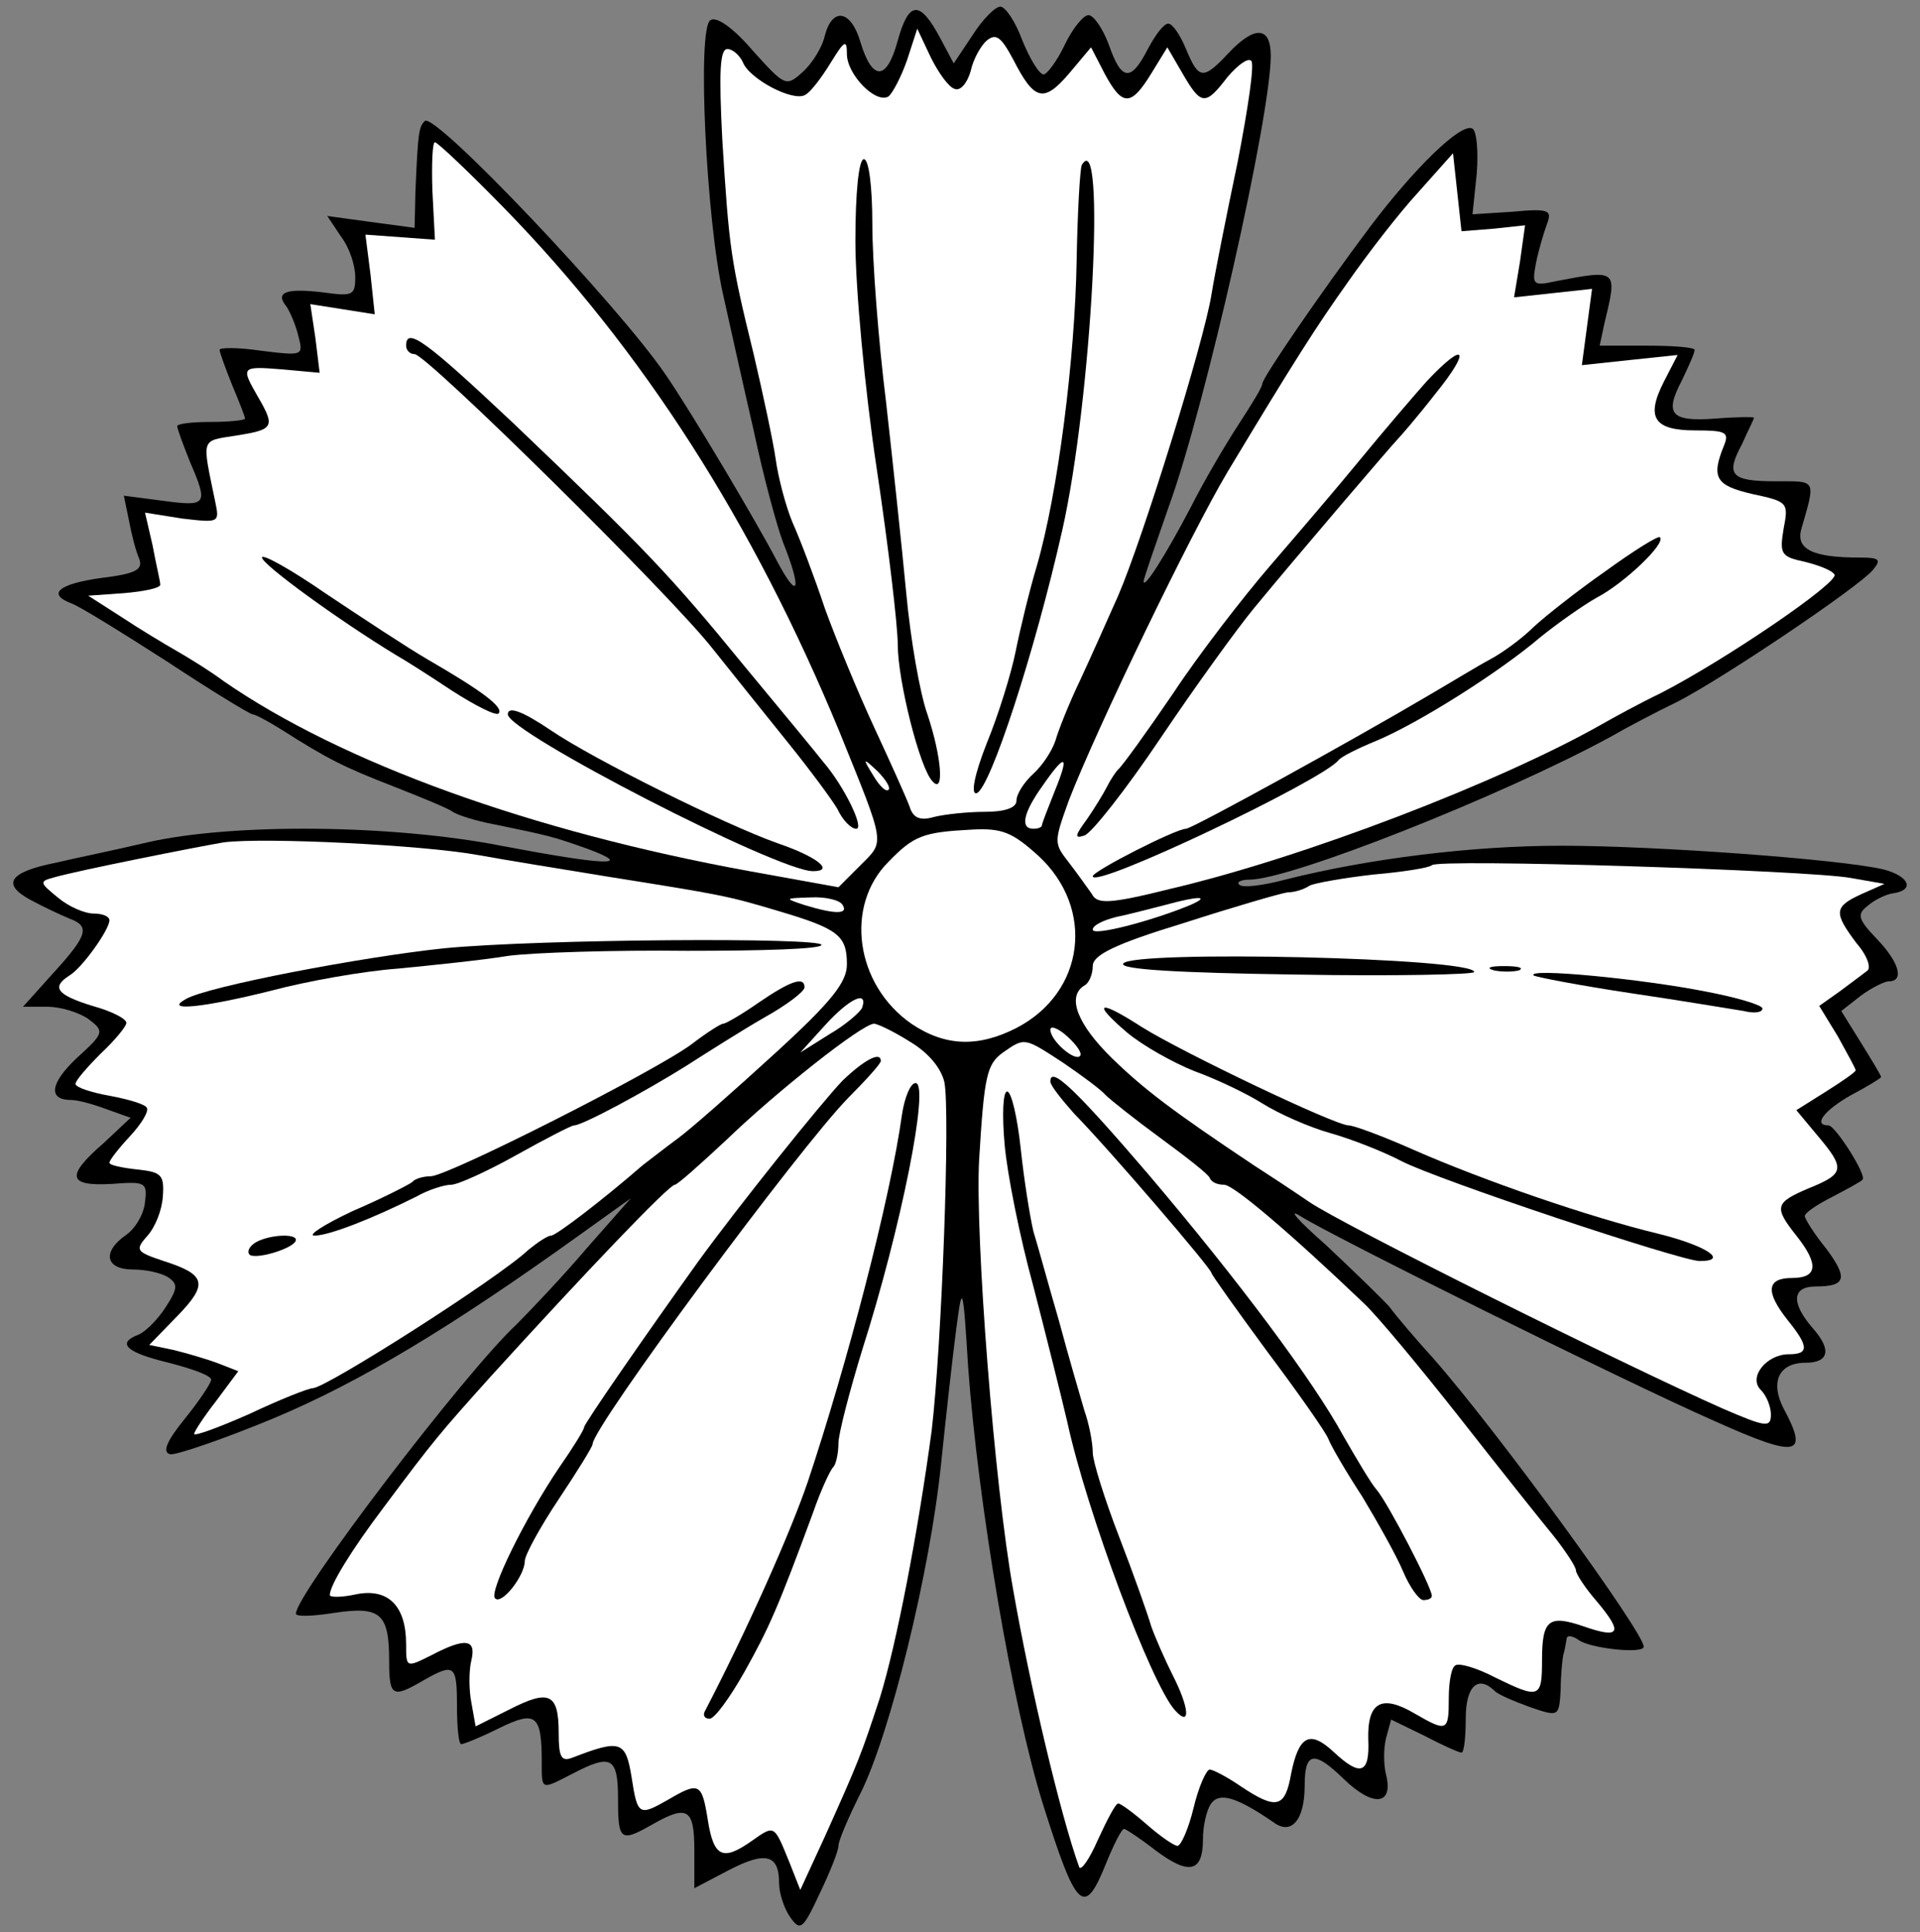
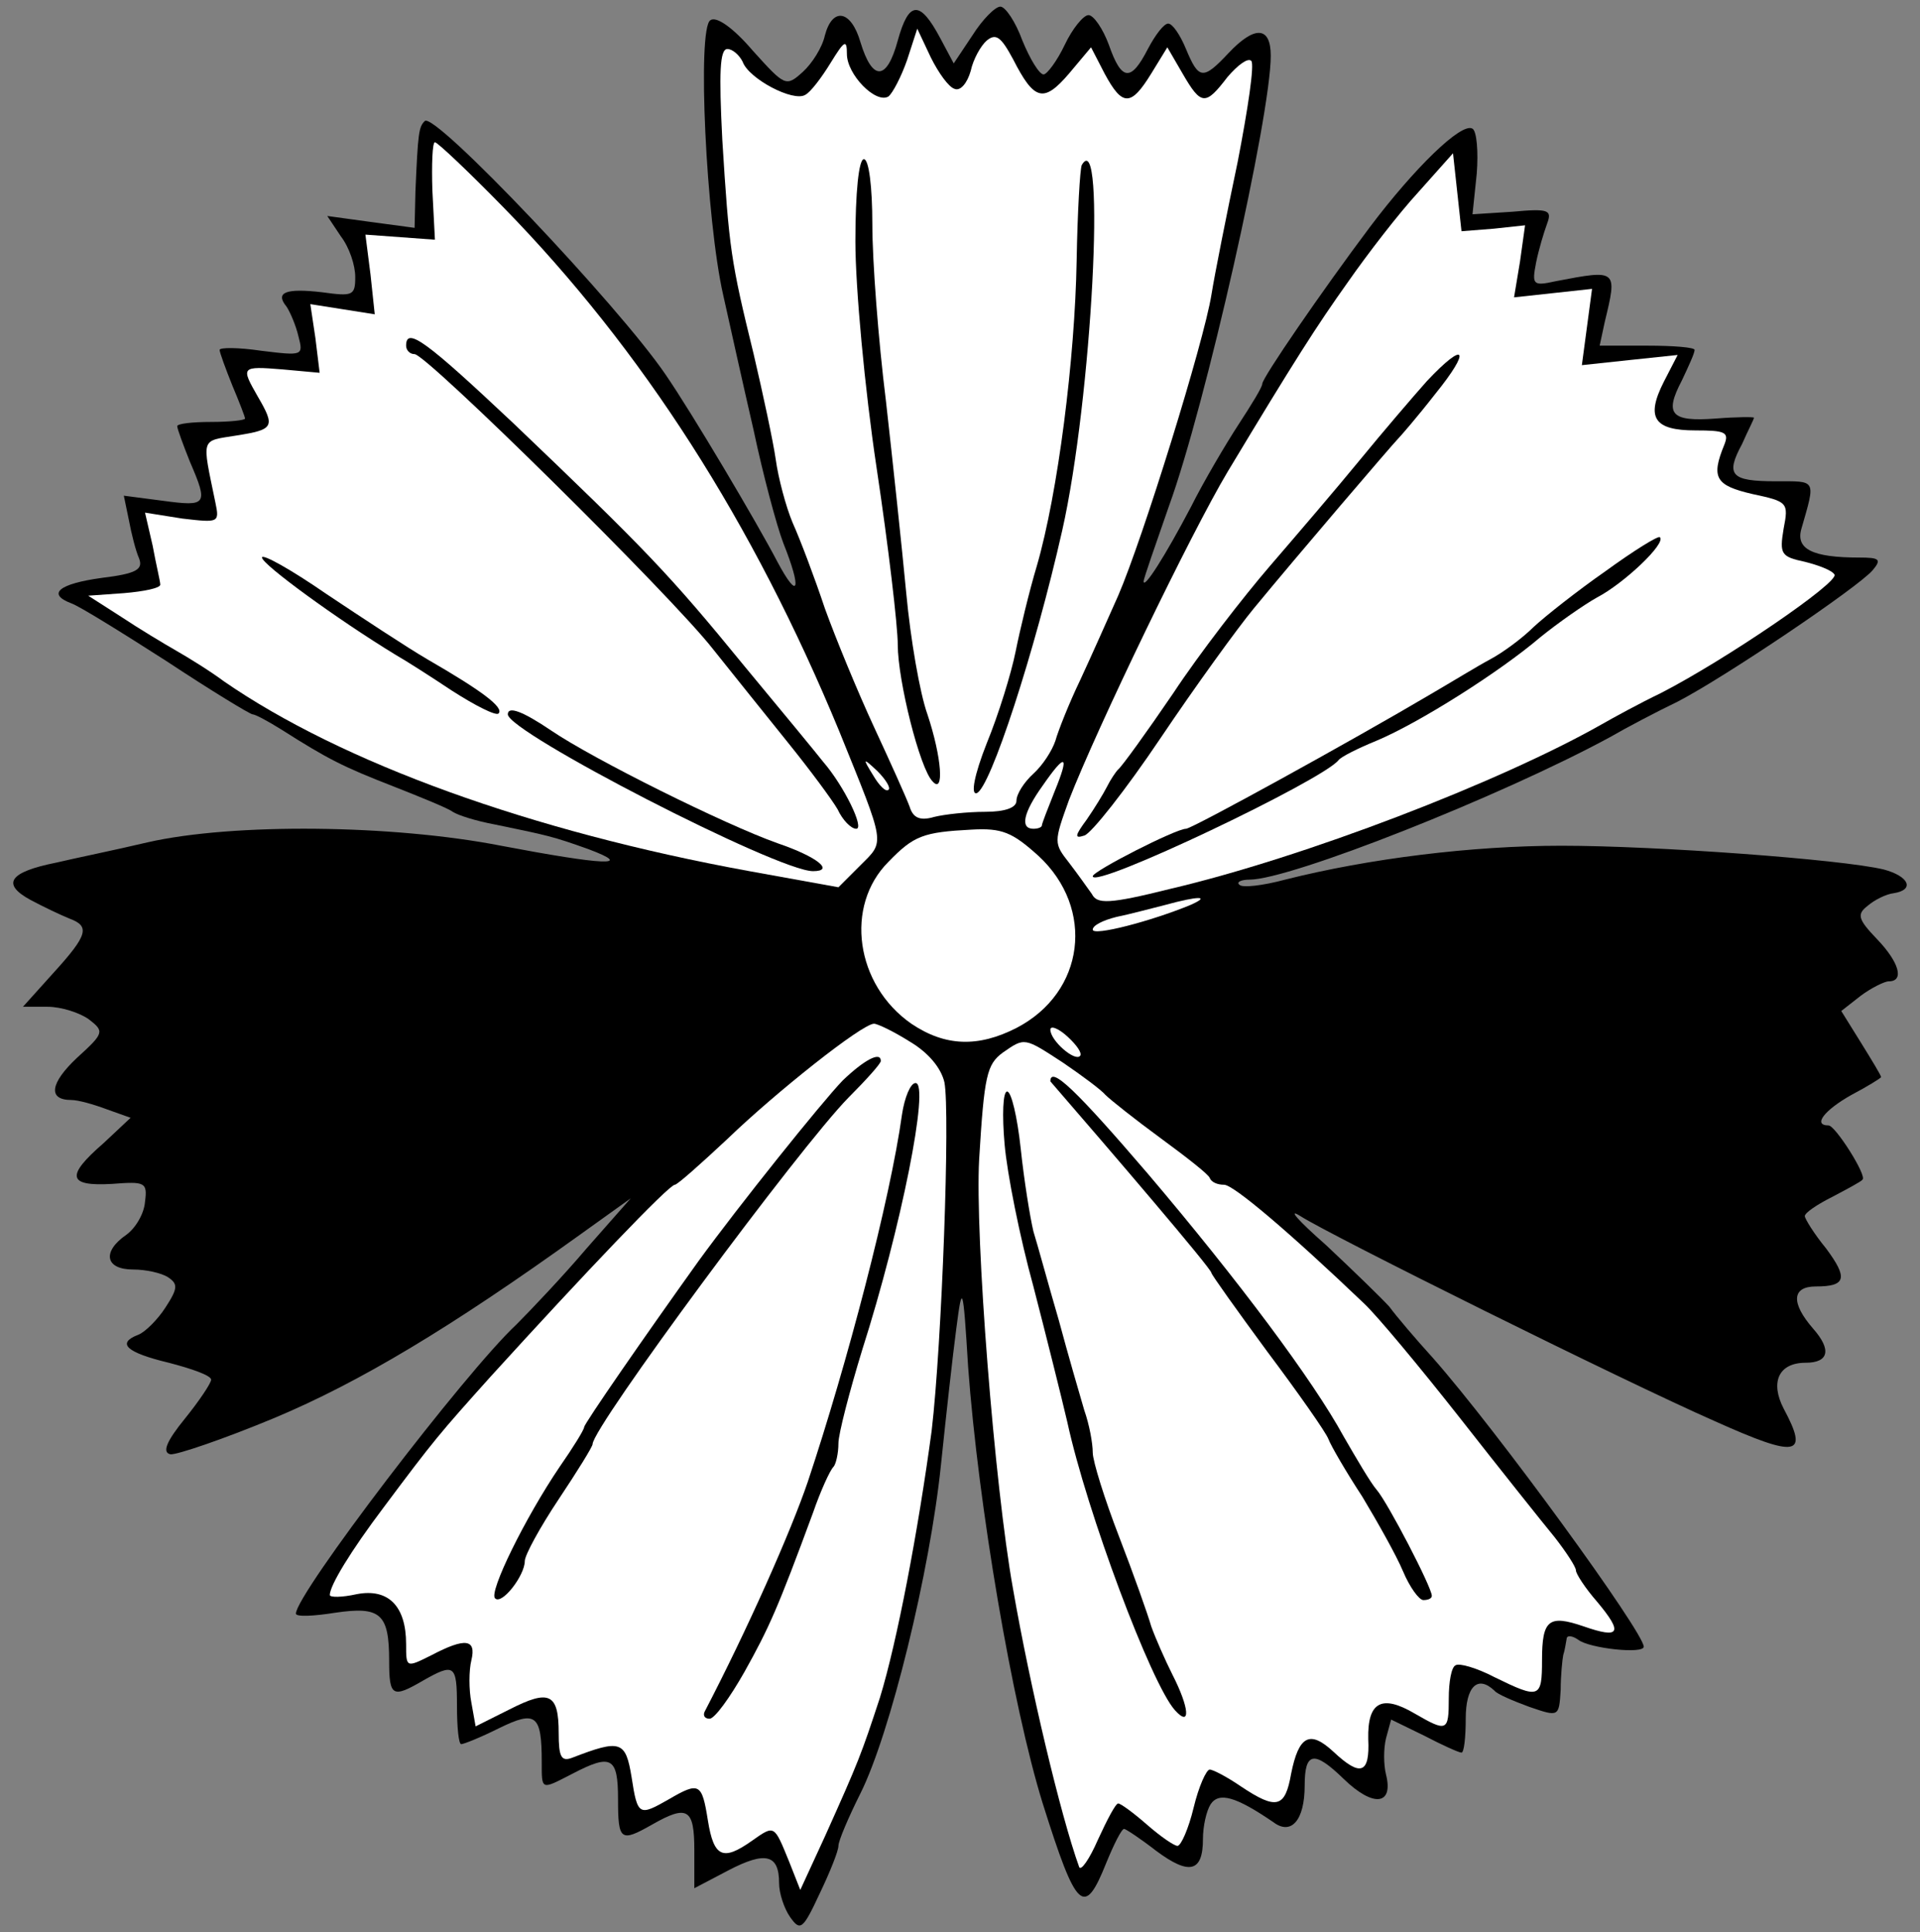
<svg xmlns="http://www.w3.org/2000/svg" version="1.1" viewBox="33.95 66.475 296.6 298.517" width="296.6" height="298.517">
  <rect x="33.95" y="66.475" width="296.6" height="298.517" fill="#808080" stroke="none" />
  <defs>
    <clipPath id="artboard_clip_path">
      <path d="M 33.95 66.475 L 330.55 66.475 L 330.55 364.993 L 33.95 364.993 Z" />
    </clipPath>
  </defs>
  <g id="Gillyflower_(1)" stroke="none" stroke-dasharray="none" stroke-opacity="1" fill="none" fill-opacity="1">
    <title>Gillyflower (1)</title>
    <g id="Gillyflower_(1)_Layer_2" clip-path="url(#artboard_clip_path)">
      <title>Layer 2</title>
      <g id="Group_6">
        <g id="Graphic_39">
          <path d="M 172.637 72.738 C 170.935 79.024 168.708 79.024 166.875 73 C 165.435 68.024 162.554 67.5 161.375 71.952 C 160.982 73.786 159.411 76.274 157.97 77.583 C 155.351 79.94 155.22 79.809 150.244 74.309 C 147.232 70.774 144.613 68.94 143.697 69.595 C 141.601 70.774 143.042 100.5 145.661 112.024 C 146.709 116.738 148.804 126.166 150.375 132.976 C 151.816 139.785 153.911 147.642 154.959 150.392 C 157.839 157.595 157.316 159.428 154.042 153.273 C 150.899 147.249 140.816 130.226 136.756 124.333 C 129.554 113.726 101.007 83.607 99.566 85.178 C 98.649 86.095 98.518 86.881 98.126 96.047 L 97.995 101.678 L 91.185 100.762 L 84.507 99.845 L 86.602 102.988 C 87.911 104.69 88.828 107.44 88.828 109.274 C 88.828 112.154 88.435 112.285 83.721 111.631 C 78.09 110.976 76.388 111.631 78.221 113.857 C 78.745 114.643 79.661 116.738 80.054 118.44 C 80.84 121.452 80.709 121.452 74.292 120.666 C 70.757 120.142 67.876 120.142 67.876 120.535 C 67.876 120.928 68.792 123.416 69.84 126.035 C 70.888 128.523 71.804 130.881 71.804 131.142 C 71.804 131.404 69.447 131.666 66.566 131.666 C 63.685 131.666 61.328 131.928 61.328 132.321 C 61.328 132.714 62.245 135.202 63.292 137.821 C 66.173 144.499 65.912 144.761 59.102 143.845 L 53.078 143.059 L 53.864 146.857 C 54.257 148.952 54.912 151.571 55.435 152.749 C 56.09 154.452 55.043 155.107 49.674 155.761 C 42.995 156.678 41.162 158.249 44.959 159.69 C 46.138 160.083 52.685 164.142 59.626 168.595 C 66.566 173.178 72.59 176.845 72.983 176.845 C 73.376 176.845 75.34 177.892 77.435 179.202 C 84.638 183.785 86.995 184.964 94.721 187.975 C 99.042 189.678 103.233 191.38 103.887 191.904 C 104.673 192.428 107.554 193.344 110.435 193.868 C 118.685 195.571 119.34 195.702 124.84 197.666 C 132.173 200.416 127.197 200.154 111.352 197.142 C 94.59 193.868 69.971 193.606 56.745 196.618 C 51.769 197.797 45.352 199.106 42.602 199.761 C 35.4 201.201 34.09 203.035 38.674 205.523 C 40.638 206.571 43.388 207.88 44.697 208.404 C 47.84 209.582 47.578 210.892 42.209 216.785 L 37.495 222.023 L 41.293 222.023 C 43.388 222.023 46.269 222.939 47.709 223.987 C 50.066 225.82 50.066 226.082 45.876 229.88 C 41.685 233.808 41.293 236.427 44.959 236.427 C 46.007 236.427 48.364 237.082 50.459 237.868 L 54.126 239.177 L 49.935 243.106 C 44.043 248.213 44.435 249.785 51.245 249.392 C 56.352 248.999 56.745 249.13 56.352 252.142 C 56.221 253.975 54.912 256.201 53.471 257.249 C 49.674 259.868 50.197 262.618 54.519 262.618 C 56.483 262.618 58.84 263.142 59.888 263.796 C 61.459 264.844 61.459 265.499 59.495 268.511 C 58.316 270.344 56.352 272.308 55.304 272.701 C 51.9 274.011 53.471 275.451 60.019 277.022 C 63.554 277.939 66.566 278.987 66.566 279.641 C 66.566 280.165 64.733 282.915 62.507 285.665 C 59.626 289.201 58.971 290.903 60.281 291.165 C 61.197 291.296 68.531 288.808 76.388 285.534 C 89.483 280.034 103.495 271.653 123.53 257.249 L 131.387 251.618 L 124.578 259.344 C 120.911 263.665 115.935 268.903 113.709 271.13 C 105.721 278.594 79.661 312.772 79.661 315.784 C 79.661 316.308 82.411 316.177 85.685 315.653 C 92.757 314.606 94.066 315.784 94.066 323.117 C 94.066 328.617 94.59 328.879 99.304 326.129 C 104.149 323.379 104.542 323.641 104.542 330.058 C 104.542 333.332 104.804 335.951 105.197 335.951 C 105.59 335.951 108.209 334.903 111.09 333.462 C 116.721 330.713 117.637 331.367 117.637 338.701 C 117.637 343.153 117.506 343.022 122.352 340.534 C 128.375 337.391 129.423 337.915 129.423 344.462 C 129.423 350.879 129.816 351.141 134.661 348.391 C 140.161 345.248 141.209 345.903 141.209 352.32 L 141.209 358.212 L 146.447 355.462 C 152.209 352.45 154.304 352.974 154.304 357.427 C 154.304 358.998 155.089 361.355 156.006 362.665 C 157.578 364.891 157.97 364.629 160.589 358.998 C 162.161 355.724 163.47 352.45 163.47 351.665 C 163.47 350.879 165.042 347.212 166.875 343.546 C 171.458 334.379 177.613 309.367 179.315 292.737 C 180.101 285.141 181.149 275.713 181.673 271.784 C 182.589 264.713 182.72 264.844 183.506 277.677 C 185.077 299.022 190.315 329.927 195.03 345.117 C 200.268 361.748 201.446 362.796 204.851 354.284 C 206.03 351.403 207.208 349.046 207.601 349.046 C 207.863 349.046 210.22 350.617 212.577 352.45 C 217.684 356.248 219.78 355.724 219.78 350.617 C 219.78 348.653 220.303 346.296 220.958 345.248 C 222.268 343.284 224.887 344.07 230.649 347.998 C 233.398 350.093 235.494 347.736 235.494 342.367 C 235.494 337.129 236.934 336.867 241.517 341.32 C 246.101 345.772 249.244 345.379 248.065 340.665 C 247.672 339.093 247.672 336.605 248.065 335.034 L 248.851 332.153 L 253.958 334.641 C 256.708 336.082 259.327 337.26 259.72 337.26 C 260.113 337.26 260.375 334.903 260.375 332.022 C 260.375 327.046 262.208 325.213 264.827 327.701 C 265.22 328.224 267.708 329.272 270.196 330.189 C 274.779 331.76 274.779 331.76 275.041 327.57 C 275.041 325.344 275.303 322.855 275.434 322.201 C 275.696 321.415 275.827 320.367 275.958 319.713 C 275.958 319.058 276.874 319.189 277.791 319.844 C 279.493 321.153 287.874 322.07 287.874 320.891 C 287.874 318.665 265.22 287.499 255.267 276.237 C 252.648 273.356 249.636 269.82 248.589 268.38 C 247.41 267.07 242.958 262.749 238.768 258.82 C 234.446 255.023 232.744 253.058 234.839 254.368 C 239.291 257.249 284.862 279.903 298.874 286.058 C 311.707 291.82 313.41 291.427 309.481 284.094 C 307.386 280.034 308.696 277.022 312.886 277.022 C 316.422 277.022 316.946 275.058 314.065 271.784 C 310.529 267.725 310.791 265.237 314.457 265.237 C 319.172 265.237 319.434 263.927 316.029 259.344 C 314.196 257.118 312.755 254.761 312.755 254.368 C 312.755 253.844 314.719 252.534 317.077 251.356 C 319.303 250.177 321.529 248.999 321.66 248.737 C 322.445 248.213 317.469 240.356 316.422 240.356 C 313.934 240.356 315.767 237.999 319.957 235.642 C 322.445 234.332 324.541 233.023 324.541 232.892 C 324.541 232.63 323.1 230.273 321.398 227.523 L 318.386 222.678 L 321.398 220.32 C 322.969 219.142 325.065 218.094 325.719 218.094 C 328.207 218.094 327.291 215.082 323.886 211.547 C 321.005 208.535 320.743 207.749 322.445 206.44 C 323.493 205.523 325.326 204.606 326.505 204.475 C 329.779 203.951 328.862 201.856 324.934 200.809 C 318.386 199.237 289.708 197.142 275.172 197.142 C 261.422 197.142 245.446 199.106 232.482 202.38 C 229.077 203.297 225.803 203.69 225.41 203.166 C 224.887 202.773 225.672 202.38 226.982 202.38 C 233.268 202.38 265.743 189.547 282.636 180.38 C 285.124 178.94 289.839 176.452 293.112 174.88 C 300.446 171.083 321.005 157.202 323.231 154.583 C 324.672 152.88 324.279 152.618 321.136 152.618 C 313.934 152.618 311.315 151.309 312.231 148.166 C 314.457 140.44 314.588 140.833 308.303 140.833 C 301.362 140.833 300.446 139.916 303.065 135.071 C 303.981 132.976 304.898 131.273 304.898 131.011 C 304.898 130.881 302.279 130.881 299.005 131.142 C 292.065 131.666 291.017 130.488 293.767 125.25 C 294.815 123.023 295.731 121.059 295.731 120.535 C 295.731 120.142 292.458 119.881 288.398 119.881 L 281.065 119.881 L 281.851 116.214 C 283.815 108.095 283.815 108.095 274.255 109.928 C 270.72 110.714 270.589 110.452 271.243 107.047 C 271.636 105.083 272.422 102.464 272.946 101.024 C 273.732 98.928 273.208 98.666 267.577 99.19 L 261.422 99.583 L 262.077 93.297 C 262.339 89.893 262.077 86.75 261.422 86.357 C 259.72 85.309 252.386 92.512 245.577 101.547 C 238.113 111.5 228.946 124.857 228.946 125.773 C 228.946 126.297 227.244 129.047 225.279 132.059 C 223.315 135.071 219.91 140.833 217.946 144.761 C 213.887 152.488 210.613 157.595 210.613 156.285 C 210.613 155.892 212.446 150.654 214.541 144.63 C 220.172 129.178 230.256 84.393 230.256 75.095 C 230.256 70.512 227.768 70.381 223.708 74.702 C 219.78 78.893 219.125 78.762 217.161 74.048 C 216.244 71.821 215.065 70.119 214.411 70.119 C 213.756 70.119 212.446 71.821 211.268 74.048 C 208.649 79.155 207.208 79.024 205.244 73.393 C 204.327 70.905 202.887 68.81 202.101 68.81 C 201.315 68.81 199.613 70.905 198.434 73.393 C 197.256 75.881 195.684 77.976 195.161 77.976 C 194.506 77.976 193.065 75.619 191.887 72.738 C 190.839 69.857 189.268 67.5 188.482 67.5 C 187.696 67.5 185.732 69.464 184.161 71.952 L 181.28 76.274 L 179.185 72.345 C 176.042 66.452 174.339 66.583 172.637 72.738 Z" fill="black" />
        </g>
        <g id="Graphic_38">
          <path d="M 181.411 80.202 C 182.327 80.595 183.375 79.286 183.899 77.452 C 184.292 75.619 185.47 73.524 186.387 72.738 C 187.827 71.559 188.613 72.214 190.446 75.619 C 193.72 82.036 195.161 82.428 199.089 77.845 L 202.494 73.786 L 204.589 77.845 C 207.339 82.952 208.649 82.952 211.791 77.845 L 214.28 73.786 L 216.637 77.845 C 219.518 82.821 220.172 82.821 223.577 78.369 C 225.149 76.536 226.72 75.357 227.244 75.881 C 227.768 76.405 226.72 83.345 225.149 91.464 C 223.446 99.583 221.613 108.75 221.089 112.024 C 219.91 119.357 210.482 149.738 206.684 158.511 C 205.113 162.047 202.494 167.94 200.792 171.606 C 199.089 175.142 197.387 179.464 196.994 180.904 C 196.47 182.475 195.03 184.702 193.589 186.011 C 192.149 187.321 190.97 189.154 190.97 190.202 C 190.97 191.249 189.268 191.904 186.125 191.904 C 183.375 191.904 179.839 192.297 178.268 192.69 C 176.042 193.344 174.994 192.821 174.47 191.118 C 173.946 189.678 171.458 184.178 168.97 178.809 C 166.482 173.44 163.078 165.19 161.375 160.476 C 159.804 155.761 157.578 149.869 156.399 147.249 C 155.351 144.761 154.173 140.309 153.78 137.428 C 153.387 134.678 151.816 127.345 150.375 121.19 C 146.84 106.785 146.578 104.952 145.53 88.059 C 145.006 77.714 145.137 74.048 146.316 74.048 C 147.101 74.048 148.149 74.964 148.673 76.012 C 149.59 78.631 156.53 82.298 158.363 81.119 C 159.149 80.726 160.851 78.5 162.292 76.143 C 164.387 72.738 164.78 72.476 164.78 74.833 C 164.78 77.976 169.232 82.559 171.197 81.381 C 171.851 80.857 173.161 78.369 174.077 75.75 L 175.649 70.905 L 177.744 75.357 C 178.923 77.714 180.494 79.94 181.411 80.202 Z" fill="#FFFFFF" />
        </g>
        <g id="Graphic_37">
          <path d="M 111.745 98.536 C 133.221 120.535 150.244 147.119 163.601 179.464 C 170.804 197.273 170.673 196.356 166.875 200.154 L 163.47 203.559 L 149.72 201.071 C 115.935 194.916 86.733 184.309 68.531 171.737 C 66.435 170.166 63.031 168.071 61.197 167.023 C 59.364 165.976 55.435 163.618 52.685 161.785 L 47.578 158.511 L 53.078 158.118 C 56.221 157.857 58.709 157.333 58.709 156.809 C 58.709 156.285 58.054 153.666 57.531 150.785 L 56.352 145.678 L 62.114 146.595 C 67.745 147.249 67.876 147.249 67.221 144.107 C 65.126 133.892 64.864 134.678 70.495 133.761 C 76.257 132.845 76.519 132.452 73.769 127.738 C 71.15 123.154 71.15 123.023 77.566 123.547 L 83.328 124.071 L 82.673 118.702 L 81.888 113.464 L 86.864 114.25 L 91.84 115.035 L 91.185 108.881 L 90.399 102.726 L 95.768 103.119 L 101.137 103.512 L 100.745 95.916 C 100.614 91.857 100.745 88.452 101.137 88.452 C 101.53 88.452 106.376 93.036 111.745 98.536 Z" fill="#FFFFFF" />
        </g>
        <g id="Graphic_36">
          <path d="M 264.696 101.809 L 269.541 101.285 L 268.755 106.916 L 267.839 112.416 L 273.863 111.762 L 279.886 111.107 L 279.101 117 L 278.315 122.892 L 285.648 122.107 L 293.112 121.321 L 291.017 125.381 C 288.136 131.011 289.446 132.976 295.862 132.976 C 300.446 132.976 301.1 133.238 300.315 135.202 C 298.219 140.309 299.005 141.488 304.636 142.797 C 310.136 143.976 310.267 144.107 309.481 148.166 C 308.827 152.095 309.088 152.488 312.755 153.273 C 314.85 153.797 316.946 154.583 317.338 155.238 C 318.124 156.416 300.446 168.464 290.493 173.571 C 287.22 175.142 283.16 177.368 281.327 178.416 C 265.613 187.321 235.363 198.975 214.672 203.821 C 205.244 206.178 203.411 206.178 202.625 204.606 C 201.97 203.69 200.399 201.463 199.089 199.761 C 196.732 196.749 196.732 196.618 199.089 190.071 C 203.411 178.94 217.946 148.821 223.577 139.392 C 234.053 121.976 237.327 116.869 242.172 110.059 C 245.184 105.738 250.029 99.452 253.041 96.178 L 258.41 90.155 L 259.065 96.178 L 259.72 102.202 L 264.696 101.809 Z" fill="#FFFFFF" />
        </g>
        <g id="Graphic_35">
          <path d="M 171.197 188.499 C 170.804 188.892 169.756 187.844 168.839 186.273 C 167.137 183.523 167.268 183.523 169.494 185.618 C 170.804 186.928 171.589 188.237 171.197 188.499 Z" fill="#FFFFFF" />
        </g>
        <g id="Graphic_34">
          <path d="M 196.863 188.761 C 195.815 191.38 194.899 193.737 194.899 193.999 C 194.899 194.261 194.375 194.523 193.589 194.523 C 191.494 194.523 192.018 192.035 195.03 187.844 C 198.565 182.737 199.22 182.999 196.863 188.761 Z" fill="#FFFFFF" />
        </g>
        <g id="Graphic_33">
          <path d="M 194.375 198.713 C 203.149 206.832 201.577 219.797 190.97 225.297 C 185.077 228.308 179.97 228.178 174.732 224.642 C 166.089 218.618 164.387 206.44 171.197 199.63 C 175.125 195.571 176.566 195.047 184.03 194.654 C 188.744 194.392 190.315 195.047 194.375 198.713 Z" fill="#FFFFFF" />
        </g>
        <g id="Graphic_32">
-           <path d="M 107.816 198.582 C 112.137 199.368 121.042 200.809 127.459 201.856 C 145.53 204.737 146.316 204.868 154.173 207.225 C 163.47 209.975 164.78 211.023 164.78 215.475 C 164.78 218.225 162.423 221.237 153.518 229.356 C 147.363 234.987 140.685 240.88 138.721 242.32 C 136.756 243.761 134.268 245.725 133.221 246.511 C 127.197 251.749 119.864 257.38 119.078 257.38 C 118.554 257.38 116.983 258.427 115.542 259.606 C 110.828 264.058 84.245 280.951 82.28 280.951 C 81.626 280.951 77.304 282.653 72.59 284.88 C 67.876 286.975 63.947 288.415 63.947 288.022 C 63.947 287.629 65.519 285.272 67.352 282.915 L 70.757 278.332 L 67.745 277.153 C 66.042 276.499 62.9 275.582 60.804 275.058 L 57.007 274.272 L 61.328 269.82 C 66.173 264.844 65.781 263.403 59.233 261.308 C 54.912 259.868 54.781 259.606 56.745 257.38 C 57.923 256.07 58.971 253.451 59.102 251.356 C 59.364 247.951 58.84 247.558 55.173 247.165 C 52.816 246.904 50.852 246.511 50.852 246.118 C 50.852 245.725 52.293 243.892 53.995 242.058 C 55.828 240.094 57.007 238.13 56.614 237.606 C 56.352 237.082 53.733 236.297 50.852 235.773 C 47.971 235.249 45.614 234.463 45.614 233.939 C 45.614 233.416 47.447 231.32 49.543 229.225 C 51.769 227.13 53.471 225.035 53.471 224.511 C 53.471 223.856 51.114 222.678 48.233 221.892 C 42.733 220.189 41.816 219.011 44.697 217.178 C 46.662 215.999 50.852 210.106 50.852 208.666 C 50.852 208.011 49.674 207.618 48.364 207.618 C 47.054 207.618 44.566 206.571 42.864 205.13 C 39.983 202.773 39.983 202.642 42.471 201.987 C 46.138 200.94 63.947 197.404 68.531 196.618 C 74.816 195.832 99.173 197.011 107.816 198.582 Z" fill="#FFFFFF" />
-         </g>
+           </g>
        <g id="Graphic_31">
-           <path d="M 319.826 202.118 L 325.065 203.035 L 321.529 204.606 C 317.207 206.571 317.207 207.487 320.743 212.201 C 322.445 214.166 323.1 216.13 322.315 216.523 C 321.66 217.047 319.696 218.487 318.124 219.666 L 314.981 221.892 L 317.862 226.606 C 319.303 229.225 320.612 231.582 320.612 231.844 C 320.612 232.106 318.517 233.547 316.029 235.118 L 311.446 237.999 L 314.719 241.927 C 319.041 247.035 318.91 247.82 313.41 250.046 C 308.172 252.273 307.91 252.927 311.446 257.38 C 314.981 261.832 314.719 263.927 310.791 263.927 C 306.862 263.927 306.6 266.022 310.136 270.475 C 313.41 274.534 313.41 275.713 310.267 275.713 C 306.862 275.713 303.981 279.249 305.946 281.213 C 306.862 282.13 307.517 283.832 307.517 285.01 C 307.517 287.106 306.731 286.975 300.053 284.094 C 285.255 277.546 241.256 255.677 236.148 252.142 C 233.268 250.177 229.47 247.689 227.637 246.511 C 215.065 238.13 210.613 234.725 205.768 230.011 C 200.399 224.773 198.696 220.451 201.446 218.749 C 202.232 218.356 202.756 216.916 202.756 215.737 C 202.756 214.035 206.161 212.332 216.899 209.059 C 224.625 206.571 231.827 204.475 232.875 204.344 C 234.053 204.344 235.494 203.821 236.279 203.297 C 237.065 202.904 241.517 202.118 246.101 201.594 C 250.684 201.201 254.744 200.547 255.136 200.154 C 256.053 199.106 313.41 200.94 319.826 202.118 Z" fill="#FFFFFF" />
-         </g>
+           </g>
        <g id="Graphic_30">
-           <path d="M 164.125 206.309 C 165.042 207.749 162.947 207.749 158.232 206.309 C 155.089 205.261 155.089 205.261 159.149 205.13 C 161.375 204.999 163.732 205.523 164.125 206.309 Z" fill="#FFFFFF" />
-         </g>
+           </g>
        <g id="Graphic_29">
          <path d="M 217.815 206.309 C 211.791 208.797 202.756 211.154 202.756 210.106 C 202.756 209.451 204.327 208.666 206.422 208.142 C 208.387 207.749 211.791 206.832 213.887 206.309 C 219.125 204.868 221.089 204.868 217.815 206.309 Z" fill="#FFFFFF" />
        </g>
        <g id="Graphic_28">
-           <path d="M 167.137 222.154 C 166.875 222.808 164.649 224.773 162.161 226.213 L 157.578 229.094 L 161.375 224.904 C 165.173 220.713 168.054 219.404 167.137 222.154 Z" fill="#FFFFFF" />
-         </g>
+           </g>
        <g id="Graphic_27">
          <path d="M 174.47 227.392 C 177.351 229.094 179.315 231.451 179.839 233.677 C 180.756 238.261 179.446 274.141 177.875 287.499 C 175.78 303.082 172.506 320.236 169.887 328.748 C 167.006 337.522 166.613 338.57 161.375 350.224 L 157.578 358.474 L 155.875 354.153 C 153.518 348.391 153.649 348.391 150.113 350.879 C 145.661 354.022 144.22 353.498 143.304 347.736 C 142.387 341.974 141.994 341.712 137.28 344.462 C 132.697 347.081 132.435 347.081 131.518 341.058 C 130.602 335.427 129.816 335.165 122.352 338.046 C 120.649 338.701 120.256 337.915 120.256 334.248 C 120.256 328.094 118.816 327.439 112.661 330.582 L 107.423 333.201 L 106.768 329.534 C 106.376 327.57 106.376 324.558 106.768 322.986 C 107.554 319.713 105.852 319.451 100.614 322.201 C 96.685 324.165 96.685 324.165 96.685 320.498 C 96.685 314.606 93.935 311.856 89.09 312.772 C 86.733 313.296 84.899 313.296 84.899 312.903 C 84.899 311.463 88.042 306.225 93.28 299.284 C 101.007 288.939 101.792 288.022 109.78 279.118 C 124.185 263.272 137.28 249.523 138.197 249.523 C 138.59 249.523 142.256 246.249 146.316 242.451 C 153.78 235.249 167.137 224.642 168.97 224.642 C 169.494 224.642 171.982 225.82 174.47 227.392 Z" fill="#FFFFFF" />
        </g>
        <g id="Graphic_26">
          <path d="M 200.792 229.618 C 200.006 230.535 196.208 227.261 196.208 225.558 C 196.208 224.904 197.387 225.297 198.827 226.606 C 200.268 227.916 201.184 229.225 200.792 229.618 Z" fill="#FFFFFF" />
        </g>
        <g id="Graphic_25">
          <path d="M 198.173 230.666 C 201.053 232.63 204.065 234.856 204.72 235.642 C 205.506 236.427 209.303 239.439 213.232 242.32 C 217.161 245.201 220.696 247.951 220.827 248.475 C 221.089 249.13 222.006 249.523 223.053 249.523 C 224.494 249.523 233.137 256.856 244.66 267.856 C 246.625 269.689 253.172 277.546 259.458 285.534 C 265.613 293.391 272.291 301.772 274.124 303.998 C 275.958 306.356 277.398 308.582 277.398 309.106 C 277.398 309.629 278.839 311.856 280.672 313.951 C 284.731 318.796 284.208 319.713 278.577 317.748 C 273.208 315.915 272.16 316.701 272.16 322.986 C 272.16 328.879 271.767 329.01 264.827 325.605 C 262.077 324.165 259.327 323.379 258.803 323.772 C 258.148 324.034 257.755 326.391 257.755 328.879 C 257.755 333.986 257.494 334.117 252.517 331.236 C 247.41 328.224 245.184 329.403 245.315 335.165 C 245.577 340.534 244.137 341.058 239.946 337.129 C 236.279 333.724 234.577 334.641 233.398 340.534 C 232.482 345.772 231.172 346.165 225.672 342.498 C 223.577 341.058 221.351 339.879 220.827 339.879 C 220.303 339.879 219.125 342.498 218.339 345.772 C 217.553 349.046 216.375 351.665 215.851 351.665 C 215.327 351.665 213.232 350.224 211.137 348.391 C 209.042 346.558 207.077 345.117 206.684 345.117 C 206.292 345.117 204.982 347.605 203.542 350.748 C 202.232 353.76 200.923 355.593 200.661 354.939 C 197.78 346.95 193.065 327.046 190.446 311.986 C 187.565 296.01 184.554 257.38 185.208 245.594 C 185.994 232.63 186.387 230.927 188.875 229.094 C 192.28 226.737 192.149 226.737 198.173 230.666 Z" fill="#FFFFFF" />
        </g>
        <g id="Graphic_24">
          <path d="M 166.089 103.774 C 166.089 110.845 167.53 126.559 169.363 138.738 C 171.197 150.916 172.637 163.226 172.637 166.106 C 172.637 171.606 176.042 185.225 178.006 187.19 C 179.839 189.285 179.446 183.523 177.22 176.845 C 176.042 173.571 174.601 165.19 173.946 158.118 C 173.292 151.178 171.851 137.69 170.804 128.392 C 169.625 118.964 168.708 106.785 168.708 101.155 C 168.708 95.393 168.185 91.071 167.399 91.071 C 166.613 91.071 166.089 96.178 166.089 103.774 Z" fill="black" />
        </g>
        <g id="Graphic_23">
          <path d="M 201.053 91.988 C 200.792 92.643 200.399 99.19 200.268 106.785 C 200.006 121.845 197.387 142.666 194.113 153.928 C 192.934 157.857 191.494 163.88 190.839 167.154 C 190.184 170.428 188.22 176.845 186.387 181.297 C 184.423 186.273 183.899 189.285 184.815 189.023 C 186.911 188.368 193.851 167.023 198.042 148.428 C 202.625 128.131 204.851 85.44 201.053 91.988 Z" fill="black" />
        </g>
        <g id="Graphic_22">
          <path d="M 96.685 119.881 C 96.685 120.535 97.209 121.19 97.995 121.19 C 99.828 121.19 137.673 158.511 144.09 166.761 C 147.232 170.69 152.47 177.237 155.744 181.297 C 159.018 185.356 162.423 189.94 163.339 191.511 C 164.125 193.213 165.435 194.523 166.22 194.523 C 167.53 194.523 164.387 187.975 161.113 184.178 C 160.197 182.999 154.697 176.321 148.935 169.38 C 137.28 155.107 133.613 151.309 113.316 131.928 C 99.828 119.226 96.685 116.869 96.685 119.881 Z" fill="black" />
        </g>
        <g id="Graphic_21">
          <path d="M 74.423 152.618 C 74.423 153.666 86.078 162.178 95.114 167.678 C 96.292 168.333 100.221 170.821 103.756 173.178 C 107.423 175.535 110.566 177.106 110.959 176.714 C 111.875 175.797 108.34 173.178 99.959 168.333 C 96.816 166.499 89.876 161.916 84.376 158.249 C 78.876 154.452 74.423 151.964 74.423 152.618 Z" fill="black" />
        </g>
        <g id="Graphic_20">
          <path d="M 112.399 176.845 C 112.399 179.594 154.042 201.071 159.542 201.071 C 162.947 201.071 160.197 198.844 154.042 196.749 C 145.923 193.868 125.625 183.785 119.078 179.333 C 114.625 176.321 112.399 175.535 112.399 176.845 Z" fill="black" />
        </g>
        <g id="Graphic_19">
          <path d="M 254.351 125.381 C 252.256 127.738 247.541 133.238 244.006 137.559 C 240.47 141.88 234.184 149.214 230.125 153.928 C 226.065 158.642 219.256 167.416 215.196 173.571 C 211.006 179.725 207.208 184.964 206.684 185.356 C 206.292 185.749 205.506 186.928 204.982 187.975 C 204.458 189.023 203.018 191.38 201.839 193.083 C 200.006 195.571 199.875 196.094 201.446 195.571 C 202.494 195.309 207.863 188.499 213.232 180.511 C 218.601 172.523 225.149 163.487 227.637 160.476 C 234.315 152.357 249.113 135.071 249.898 134.285 C 250.291 133.892 252.91 130.881 255.66 127.345 C 261.291 120.404 260.375 118.964 254.351 125.381 Z" fill="black" />
        </g>
        <g id="Graphic_18">
          <path d="M 281.981 154.714 C 277.66 157.726 272.684 161.654 270.851 163.357 C 269.148 165.059 266.136 167.285 264.172 168.333 C 262.208 169.38 258.148 171.868 255.005 173.702 C 242.827 180.904 218.077 194.523 217.161 194.523 C 215.589 194.523 202.756 201.071 202.756 201.856 C 202.756 203.951 238.244 187.059 240.732 183.916 C 241.125 183.392 243.744 182.083 246.625 180.904 C 253.172 178.154 265.613 170.297 271.898 164.928 C 274.648 162.702 278.577 159.952 280.672 158.773 C 284.731 156.678 291.41 150.392 290.362 149.476 C 290.1 149.214 286.303 151.571 281.981 154.714 Z" fill="black" />
        </g>
        <g id="Graphic_17">
          <path d="M 102.578 212.987 C 90.007 214.297 65.912 218.88 62.638 220.844 C 59.102 222.808 65.388 222.154 75.864 219.535 C 81.233 218.094 90.007 216.523 95.376 216.13 C 100.745 215.606 108.471 214.82 112.399 214.166 C 116.328 213.642 128.899 213.249 140.161 213.38 C 151.554 213.38 160.851 213.118 160.851 212.463 C 160.851 211.285 117.506 211.547 102.578 212.987 Z" fill="black" />
        </g>
        <g id="Graphic_16">
          <path d="M 151.161 221.368 C 148.542 223.201 146.054 224.642 145.661 224.642 C 145.268 224.642 143.042 226.082 140.816 227.785 C 135.447 231.844 103.102 248.213 100.483 248.213 C 99.304 248.213 97.995 248.606 97.602 249.13 C 97.078 249.523 93.018 251.618 88.435 253.582 C 83.983 255.677 81.364 257.38 82.542 257.38 C 84.769 257.38 91.447 254.761 98.257 251.356 C 100.09 250.308 102.578 249.523 103.626 249.523 C 104.673 249.523 109.256 247.427 113.709 244.939 C 118.161 242.451 122.221 240.356 122.614 240.356 C 123.923 240.356 133.613 235.118 139.899 231.189 C 143.173 229.094 148.542 225.689 151.947 223.725 C 155.482 221.761 158.232 219.666 158.232 219.011 C 158.232 217.309 156.137 217.963 151.161 221.368 Z" fill="black" />
        </g>
        <g id="Graphic_15">
          <path d="M 73.245 258.558 C 72.328 259.213 72.066 259.999 72.59 260.392 C 73.9 261.046 79.661 259.213 79.661 258.034 C 79.661 256.987 75.209 257.249 73.245 258.558 Z" fill="black" />
        </g>
        <g id="Graphic_14">
          <path d="M 207.47 215.344 C 206.815 216.261 216.113 216.785 234.184 217.047 C 249.244 217.309 261.684 217.047 261.684 216.654 C 261.684 214.428 208.78 213.249 207.47 215.344 Z" fill="black" />
        </g>
        <g id="Graphic_13">
          <path d="M 264.696 216.392 C 265.874 216.654 267.708 216.654 268.624 216.392 C 269.41 215.999 268.493 215.737 266.267 215.737 C 264.172 215.737 263.386 215.999 264.696 216.392 Z" fill="black" />
        </g>
        <g id="Graphic_12">
          <path d="M 270.851 217.178 C 271.243 217.439 278.053 218.749 285.91 219.928 C 293.898 221.106 301.624 222.416 303.327 222.678 C 304.898 223.07 306.207 222.939 306.207 222.285 C 306.207 221.761 302.279 220.582 297.434 219.666 C 287.481 217.701 269.803 215.999 270.851 217.178 Z" fill="black" />
        </g>
        <g id="Graphic_11">
          <path d="M 207.994 225.951 C 210.482 228.047 215.196 230.666 218.47 231.975 C 221.744 233.154 226.458 235.38 228.946 236.951 C 231.434 238.523 236.148 240.618 239.422 241.535 C 242.696 242.451 247.672 244.415 250.422 245.856 C 255.922 248.737 293.636 261.308 296.517 261.308 C 301.1 261.308 297.565 258.951 290.231 257.118 C 279.362 254.499 263.124 248.868 252.386 244.154 C 247.672 242.058 243.089 240.356 242.303 240.356 C 240.208 240.356 216.637 229.094 210.351 225.166 C 203.672 220.844 202.494 221.237 207.994 225.951 Z" fill="black" />
        </g>
        <g id="Graphic_10">
          <path d="M 164.125 233.416 C 160.851 236.82 148.149 252.665 141.863 261.308 C 133.613 272.832 124.185 286.451 124.185 286.975 C 124.185 287.368 122.483 290.118 120.387 293.129 C 115.149 300.856 109.387 312.51 110.435 313.427 C 111.483 314.475 115.018 309.891 115.018 307.665 C 115.018 306.748 117.375 302.427 120.256 298.106 C 123.137 293.784 125.494 289.987 125.494 289.594 C 125.494 286.975 157.447 243.761 165.042 236.035 C 167.792 233.285 170.018 230.797 170.018 230.404 C 170.018 228.832 167.399 230.273 164.125 233.416 Z" fill="black" />
        </g>
        <g id="Graphic_9">
          <path d="M 173.292 238.654 C 171.458 251.88 164.78 277.284 158.756 295.356 C 156.137 303.082 149.459 318.141 142.78 330.974 C 142.518 331.629 142.911 332.022 143.566 332.022 C 144.351 332.022 146.709 328.748 148.935 324.82 C 152.732 318.01 154.042 315.129 159.542 300.201 C 160.72 296.796 162.161 293.653 162.685 293.129 C 163.078 292.737 163.47 291.034 163.47 289.463 C 163.47 288.022 165.173 281.475 167.137 275.058 C 173.161 256.201 177.613 233.808 175.387 233.808 C 174.601 233.808 173.685 236.035 173.292 238.654 Z" fill="black" />
        </g>
        <g id="Graphic_8">
-           <path d="M 196.208 233.547 C 196.208 234.201 197.911 236.297 199.875 238.523 C 205.506 244.285 221.089 262.487 221.089 263.142 C 221.089 263.403 225.018 268.903 229.732 275.32 C 234.446 281.606 238.768 287.76 239.16 288.808 C 239.553 289.856 241.91 293.915 244.398 297.713 C 246.756 301.641 249.636 306.748 250.684 309.236 C 251.732 311.725 253.172 313.689 253.827 313.689 C 254.613 313.689 255.136 313.427 255.136 313.034 C 255.136 311.725 248.327 298.629 246.625 296.665 C 245.708 295.618 243.482 291.82 241.517 288.415 C 236.803 279.772 225.279 264.32 211.268 247.82 C 200.268 234.987 196.208 231.058 196.208 233.547 Z" fill="black" />
+           <path d="M 196.208 233.547 C 205.506 244.285 221.089 262.487 221.089 263.142 C 221.089 263.403 225.018 268.903 229.732 275.32 C 234.446 281.606 238.768 287.76 239.16 288.808 C 239.553 289.856 241.91 293.915 244.398 297.713 C 246.756 301.641 249.636 306.748 250.684 309.236 C 251.732 311.725 253.172 313.689 253.827 313.689 C 254.613 313.689 255.136 313.427 255.136 313.034 C 255.136 311.725 248.327 298.629 246.625 296.665 C 245.708 295.618 243.482 291.82 241.517 288.415 C 236.803 279.772 225.279 264.32 211.268 247.82 C 200.268 234.987 196.208 231.058 196.208 233.547 Z" fill="black" />
        </g>
        <g id="Graphic_7">
          <path d="M 189.137 243.237 C 189.53 247.82 191.494 257.642 193.589 265.237 C 195.554 272.832 197.911 282.26 198.827 286.189 C 201.839 300.07 211.791 326.653 215.458 330.713 C 217.946 333.462 217.684 330.32 215.065 325.213 C 213.887 322.855 212.446 319.582 211.791 317.748 C 211.268 315.915 209.042 309.629 206.815 303.867 C 204.589 298.106 202.756 292.213 202.756 290.903 C 202.756 289.463 202.232 286.582 201.446 284.356 C 200.792 282.13 198.958 275.844 197.518 270.475 C 195.946 265.106 194.244 258.82 193.589 256.725 C 193.065 254.499 192.149 248.868 191.625 243.892 C 191.101 239.046 190.184 235.118 189.53 235.118 C 188.875 235.118 188.744 238.785 189.137 243.237 Z" fill="black" />
        </g>
      </g>
    </g>
  </g>
</svg>